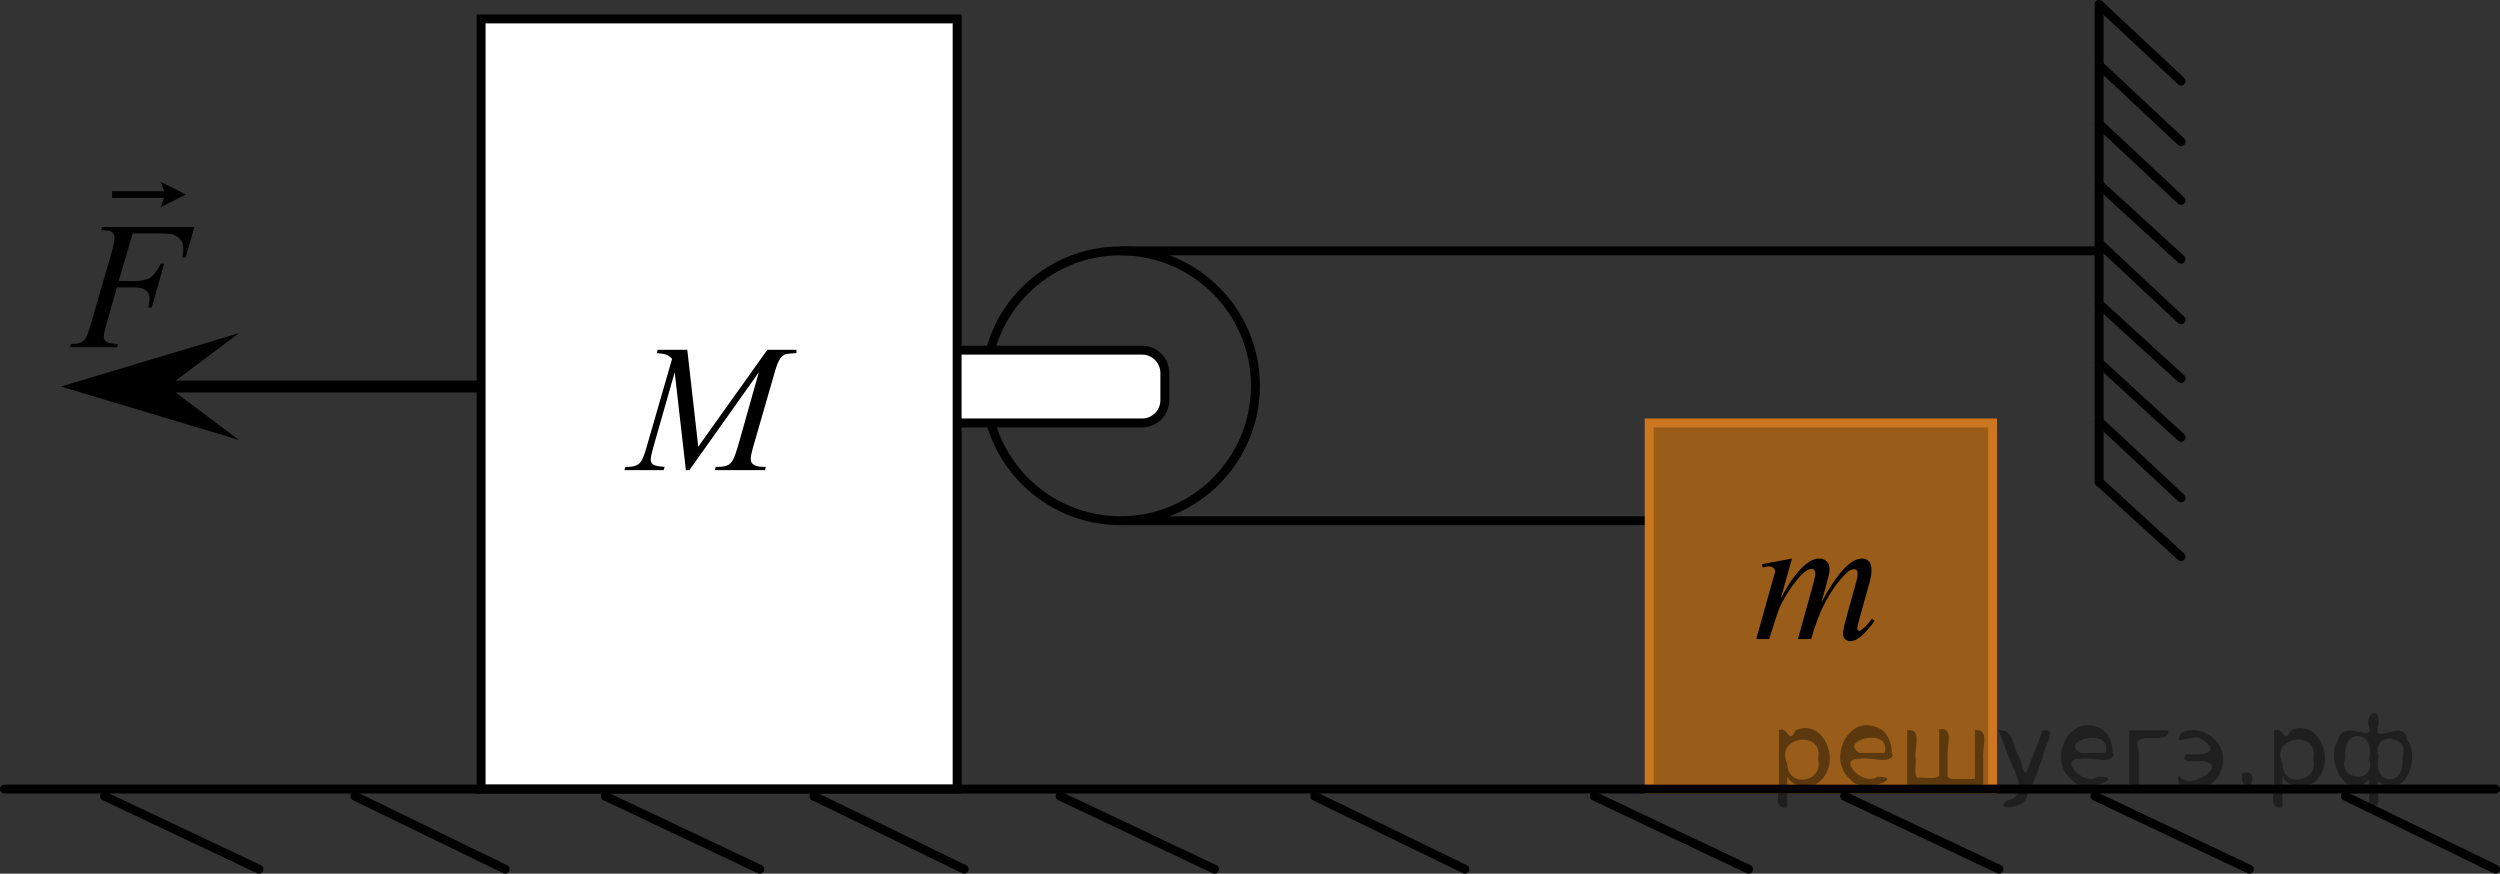
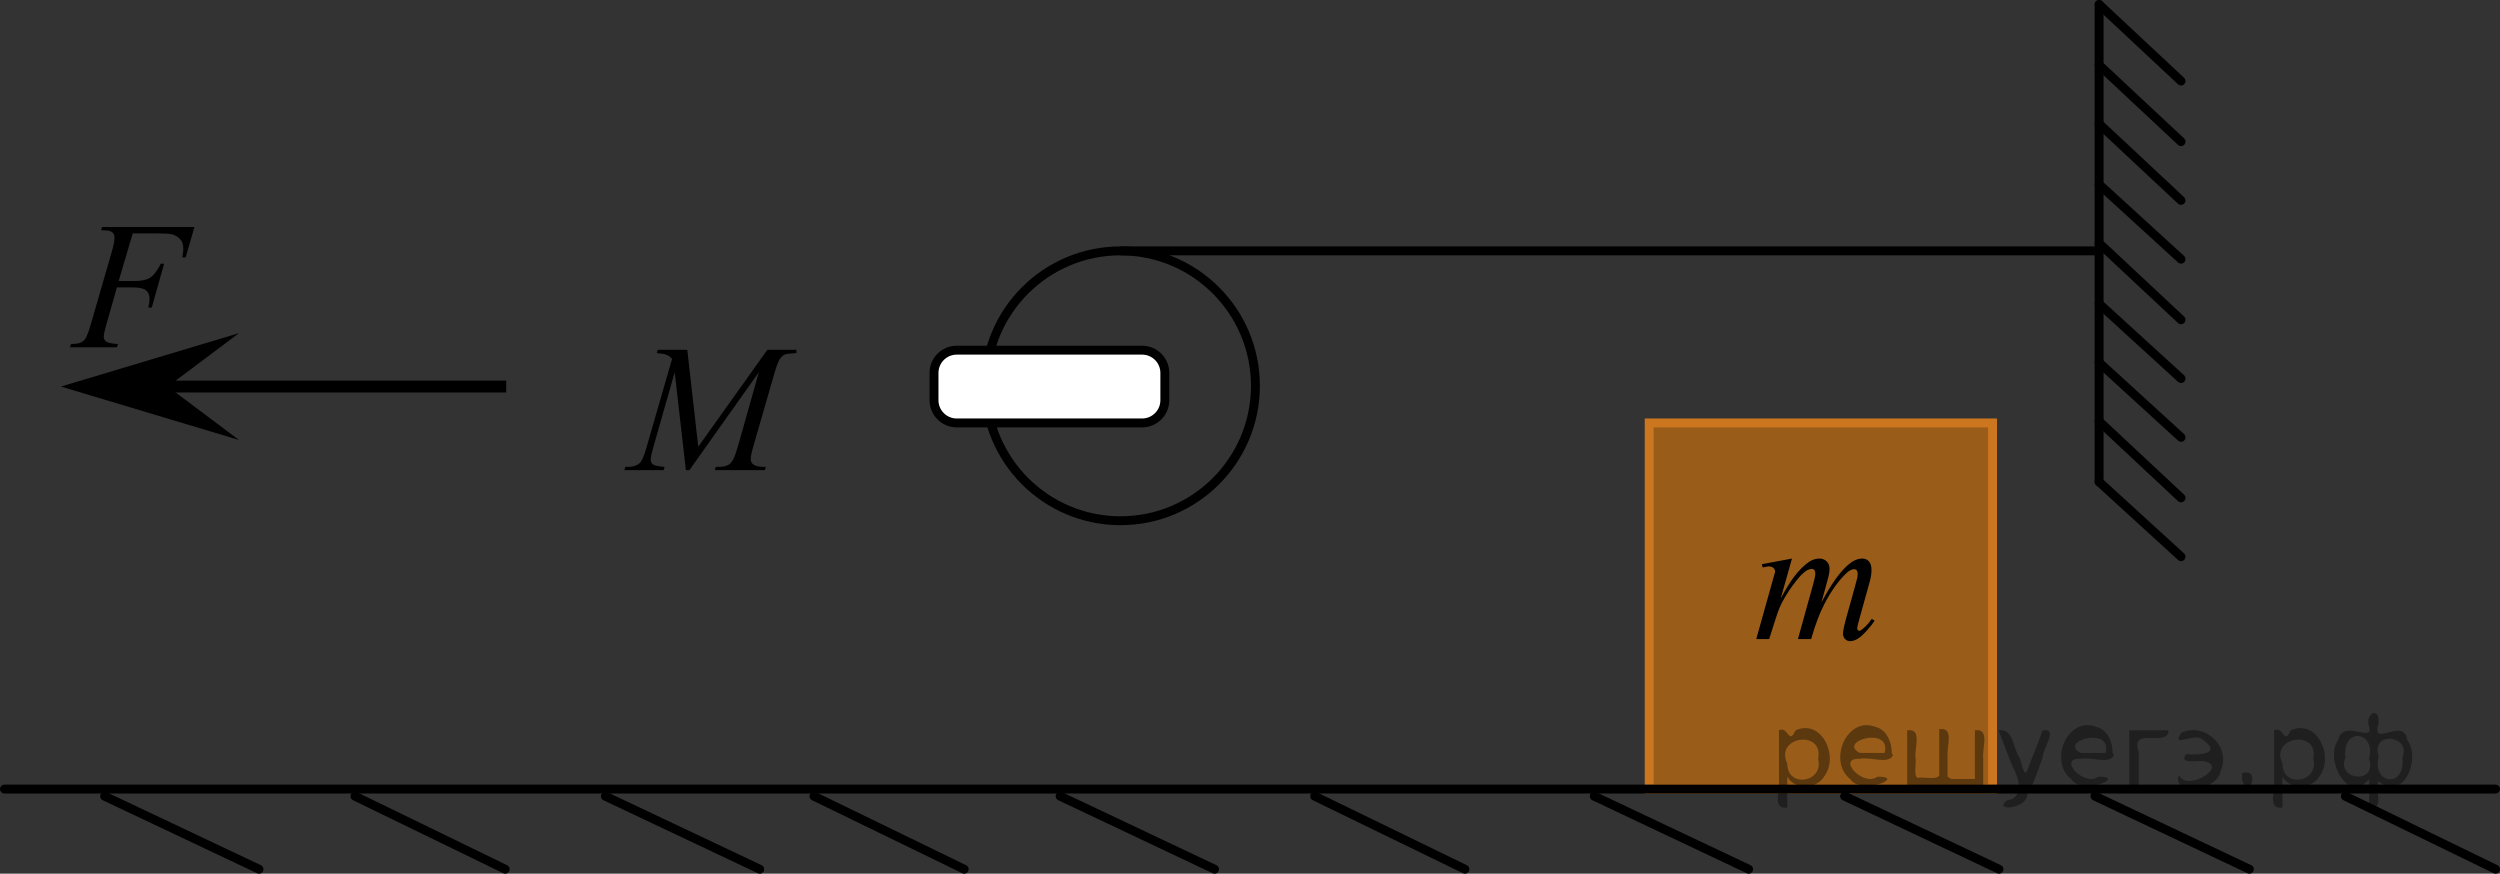
<svg xmlns="http://www.w3.org/2000/svg" xmlns:xlink="http://www.w3.org/1999/xlink" version="1.1" id="Layer_1" x="0px" y="0px" width="210.519px" height="73.57px" viewBox="0 0 210.519 73.57" enable-background="new 0 0 210.519 73.57" xml:space="preserve">
  <rect x="0" y="0" width="210.519" height="73.57" fill="#333333" stroke="none" />
  <circle fill="none" stroke="#000000" stroke-width="0.75" stroke-miterlimit="10" cx="94.354" cy="32.487" r="11.362" />
  <line fill="none" stroke="#000000" stroke-width="0.75" stroke-miterlimit="10" x1="94.354" y1="21.125" x2="176.406" y2="21.125" />
-   <line fill="none" stroke="#000000" stroke-width="0.75" stroke-miterlimit="10" x1="94.354" y1="43.849" x2="138.874" y2="43.849" />
  <rect x="138.874" y="35.615" opacity="0.5" fill="#FF8800" enable-background="new    " width="28.915" height="30.83" />
  <rect x="138.874" y="35.615" fill="none" stroke="#CC761F" stroke-width="0.75" stroke-miterlimit="10" width="28.915" height="30.83" />
  <path fill="#FFFFFF" stroke="#000000" stroke-width="0.75" stroke-miterlimit="10" d="M80.566,35.615h15.607  c1.058,0,1.915-0.857,1.915-1.915V31.402c0-1.058-0.857-1.915-1.915-1.915H80.566c-1.058,0-1.915,0.857-1.915,1.915  v2.298C78.651,34.758,79.508,35.615,80.566,35.615z" />
  <g>
    <g>
      <g>
        <defs>
          <rect id="SVGID_1_" x="145.113" y="44.06" width="16.438" height="13.938" />
        </defs>
        <clipPath id="SVGID_00000109752403278286490990000014885471976580331193_">
          <use xlink:href="#SVGID_1_" overflow="visible" />
        </clipPath>
        <g clip-path="url(#SVGID_00000109752403278286490990000014885471976580331193_)">
          <path d="M150.9,47.036l-0.957,3.376c0.427-0.793,0.79-1.39,1.089-1.789c0.466-0.618,0.92-1.067,1.361-1.348      c0.26-0.159,0.532-0.239,0.816-0.239c0.245,0,0.449,0.08,0.611,0.239c0.161,0.16,0.242,0.365,0.242,0.614      c0,0.244-0.057,0.565-0.169,0.958l-0.522,1.901c0.8-1.522,1.558-2.59,2.273-3.204      c0.398-0.339,0.79-0.509,1.177-0.509c0.226,0,0.411,0.079,0.556,0.236c0.145,0.157,0.217,0.4,0.217,0.73      c0,0.289-0.044,0.597-0.132,0.921l-0.81,2.912c-0.177,0.634-0.265,0.985-0.265,1.056      c0,0.069,0.022,0.13,0.066,0.18c0.029,0.035,0.068,0.052,0.117,0.052c0.049,0,0.135-0.047,0.258-0.142      c0.279-0.22,0.542-0.509,0.787-0.868l0.243,0.157c-0.123,0.199-0.34,0.474-0.651,0.823      s-0.577,0.586-0.798,0.711s-0.425,0.188-0.611,0.188c-0.172,0-0.315-0.06-0.43-0.18      c-0.116-0.12-0.174-0.268-0.174-0.442c0-0.239,0.101-0.721,0.302-1.444l0.67-2.403      c0.152-0.554,0.232-0.86,0.243-0.921c0.015-0.095,0.021-0.186,0.021-0.276c0-0.125-0.027-0.223-0.081-0.292      c-0.059-0.07-0.125-0.105-0.198-0.105c-0.206,0-0.425,0.107-0.655,0.322c-0.677,0.634-1.31,1.522-1.897,2.665      c-0.388,0.754-0.751,1.72-1.089,2.897H151.4l1.258-4.529c0.138-0.489,0.206-0.816,0.206-0.981      c0-0.135-0.026-0.235-0.081-0.3c-0.054-0.065-0.12-0.098-0.198-0.098c-0.162,0-0.334,0.06-0.515,0.18      c-0.295,0.195-0.674,0.611-1.137,1.251c-0.464,0.639-0.823,1.25-1.078,1.834c-0.123,0.274-0.415,1.155-0.876,2.643      h-1.089l1.361-4.852l0.177-0.629c0.034-0.095,0.052-0.164,0.052-0.209c0-0.11-0.05-0.209-0.147-0.296      c-0.098-0.087-0.224-0.131-0.375-0.131c-0.065,0-0.24,0.029-0.53,0.09l-0.065-0.277L150.9,47.036z" />
        </g>
      </g>
    </g>
  </g>
  <polygon points="14.125,32.551 20.125,37.051 5.125,32.551 20.125,28.051 " />
  <line fill="none" stroke="#000000" stroke-miterlimit="10" x1="12.625" y1="32.551" x2="42.625" y2="32.551" />
-   <rect x="40.512" y="1.594" fill="#FFFFFF" stroke="#000000" stroke-width="0.75" stroke-miterlimit="10" width="40.085" height="64.851" />
  <g>
    <g>
      <g>
        <defs>
          <rect id="SVGID_00000073719644613835745460000015190301190778218373_" x="50.313" y="25.67" width="20.65" height="16.698" />
        </defs>
        <clipPath id="SVGID_00000087385035803667203670000003230208454259697591_">
          <use xlink:href="#SVGID_00000073719644613835745460000015190301190778218373_" overflow="visible" />
        </clipPath>
        <g clip-path="url(#SVGID_00000087385035803667203670000003230208454259697591_)">
          <path d="M57.874,29.455l0.924,8.161l5.819-8.161h2.448v0.276c-0.533,0.035-0.846,0.07-0.94,0.104      c-0.163,0.065-0.311,0.194-0.447,0.389c-0.136,0.194-0.282,0.568-0.44,1.121l-1.855,6.428      c-0.108,0.374-0.163,0.668-0.163,0.882c0,0.194,0.066,0.342,0.2,0.441c0.186,0.144,0.482,0.217,0.887,0.217      h0.178L64.418,39.59h-4.223l0.074-0.276h0.2c0.374,0,0.66-0.056,0.857-0.165      c0.152-0.079,0.289-0.231,0.41-0.452c0.121-0.222,0.29-0.714,0.507-1.476l1.656-5.875L58.052,39.59h-0.296      l-0.94-8.244l-1.789,6.271c-0.153,0.533-0.23,0.893-0.23,1.076c0,0.185,0.066,0.325,0.199,0.423      c0.134,0.097,0.456,0.163,0.969,0.198l-0.081,0.276h-3.306l0.082-0.276H52.86c0.488,0,0.841-0.125,1.058-0.374      c0.157-0.18,0.322-0.568,0.495-1.166l2.182-7.556c-0.163-0.17-0.318-0.284-0.466-0.344      c-0.148-0.06-0.422-0.107-0.821-0.143l0.074-0.276C55.381,29.455,57.874,29.455,57.874,29.455z" />
        </g>
      </g>
    </g>
  </g>
  <g>
    <g>
      <g>
        <defs>
          <rect id="SVGID_00000103266908824842804570000005624372516427825838_" x="2.933" y="10.796" width="16.58" height="20.726" />
        </defs>
        <clipPath id="SVGID_00000016048585324851440880000001854428926015277205_">
          <use xlink:href="#SVGID_00000103266908824842804570000005624372516427825838_" overflow="visible" />
        </clipPath>
      </g>
    </g>
    <g>
      <g>
        <defs>
          <rect id="SVGID_00000087384103669822383170000005606873114690967220_" x="3.292" y="11.155" width="16.511" height="20.864" />
        </defs>
        <clipPath id="SVGID_00000076581111689759654530000016504403921032902285_">
          <use xlink:href="#SVGID_00000087384103669822383170000005606873114690967220_" overflow="visible" />
        </clipPath>
        <g clip-path="url(#SVGID_00000076581111689759654530000016504403921032902285_)">
          <path d="M11.177,19.653l-1.183,4.012h1.315c0.592,0,1.033-0.092,1.327-0.276      c0.293-0.184,0.595-0.578,0.905-1.181h0.28l-1.042,3.691H12.486c0.073-0.299,0.11-0.545,0.11-0.74      c0-0.304-0.1-0.539-0.299-0.706c-0.2-0.167-0.573-0.251-1.12-0.251H9.847L8.975,27.258      c-0.158,0.543-0.236,0.904-0.236,1.083c0,0.184,0.067,0.326,0.203,0.426s0.467,0.167,0.994,0.202l-0.089,0.276      H5.886l0.096-0.276c0.385-0.01,0.641-0.045,0.769-0.104c0.197-0.085,0.343-0.199,0.436-0.344      c0.133-0.204,0.29-0.625,0.473-1.263l1.767-6.104c0.143-0.493,0.214-0.879,0.214-1.158      c0-0.13-0.032-0.24-0.096-0.333c-0.065-0.092-0.159-0.161-0.285-0.206c-0.125-0.045-0.376-0.067-0.75-0.067      l0.089-0.276h7.774l-0.739,2.562h-0.28c0.054-0.309,0.081-0.562,0.081-0.762c0-0.329-0.09-0.589-0.27-0.78      c-0.18-0.192-0.41-0.328-0.691-0.407c-0.197-0.05-0.638-0.075-1.322-0.075h-1.974V19.653z" />
        </g>
      </g>
      <g>
        <defs>
-           <rect id="SVGID_00000021821385591907604570000010708097133118833577_" x="3.292" y="11.155" width="16.511" height="20.864" />
-         </defs>
+           </defs>
        <clipPath id="SVGID_00000173143363262929349920000000374918563758442373_">
          <use xlink:href="#SVGID_00000021821385591907604570000010708097133118833577_" overflow="visible" />
        </clipPath>
        <g clip-path="url(#SVGID_00000173143363262929349920000000374918563758442373_)">
          <path d="M13.526,17.449l0.303-0.795H9.439v-0.551h4.39l-0.303-0.795l2.118,1.071L13.526,17.449z" />
        </g>
      </g>
    </g>
  </g>
  <g>
    <line fill="none" stroke="#000000" stroke-width="0.75" stroke-linecap="round" stroke-linejoin="round" stroke-miterlimit="10" x1="0.375" y1="66.445" x2="210.144" y2="66.445" />
    <line fill="none" stroke="#000000" stroke-width="0.75" stroke-linecap="round" stroke-linejoin="round" stroke-miterlimit="10" x1="8.808" y1="67.045" x2="21.809" y2="73.195" />
    <line fill="none" stroke="#000000" stroke-width="0.75" stroke-linecap="round" stroke-linejoin="round" stroke-miterlimit="10" x1="29.89" y1="67.045" x2="42.54" y2="73.195" />
    <line fill="none" stroke="#000000" stroke-width="0.75" stroke-linecap="round" stroke-linejoin="round" stroke-miterlimit="10" x1="50.973" y1="67.045" x2="63.973" y2="73.195" />
    <line fill="none" stroke="#000000" stroke-width="0.75" stroke-linecap="round" stroke-linejoin="round" stroke-miterlimit="10" x1="68.541" y1="67.045" x2="81.191" y2="73.195" />
    <line fill="none" stroke="#000000" stroke-width="0.75" stroke-linecap="round" stroke-linejoin="round" stroke-miterlimit="10" x1="89.272" y1="67.045" x2="102.273" y2="73.195" />
    <line fill="none" stroke="#000000" stroke-width="0.75" stroke-linecap="round" stroke-linejoin="round" stroke-miterlimit="10" x1="110.706" y1="67.045" x2="123.355" y2="73.195" />
    <line fill="none" stroke="#000000" stroke-width="0.75" stroke-linecap="round" stroke-linejoin="round" stroke-miterlimit="10" x1="134.248" y1="67.045" x2="147.248" y2="73.195" />
    <line fill="none" stroke="#000000" stroke-width="0.75" stroke-linecap="round" stroke-linejoin="round" stroke-miterlimit="10" x1="155.33" y1="67.045" x2="168.331" y2="73.195" />
    <line fill="none" stroke="#000000" stroke-width="0.75" stroke-linecap="round" stroke-linejoin="round" stroke-miterlimit="10" x1="176.412" y1="67.045" x2="189.413" y2="73.195" />
    <line fill="none" stroke="#000000" stroke-width="0.75" stroke-linecap="round" stroke-linejoin="round" stroke-miterlimit="10" x1="197.495" y1="67.045" x2="210.144" y2="73.195" />
  </g>
  <line fill="none" stroke="#000000" stroke-width="0.75" stroke-linecap="round" stroke-linejoin="round" stroke-miterlimit="10" x1="176.76" y1="40.575" x2="183.66" y2="46.875" />
  <line fill="none" stroke="#000000" stroke-width="0.75" stroke-linecap="round" stroke-linejoin="round" stroke-miterlimit="10" x1="176.76" y1="25.575" x2="183.66" y2="31.875" />
  <line fill="none" stroke="#000000" stroke-width="0.75" stroke-linecap="round" stroke-linejoin="round" stroke-miterlimit="10" x1="176.76" y1="30.525" x2="183.66" y2="36.825" />
  <line fill="none" stroke="#000000" stroke-width="0.75" stroke-linecap="round" stroke-linejoin="round" stroke-miterlimit="10" x1="176.76" y1="35.475" x2="183.66" y2="41.925" />
  <line fill="none" stroke="#000000" stroke-width="0.75" stroke-linecap="round" stroke-linejoin="round" stroke-miterlimit="10" x1="176.76" y1="20.475" x2="183.66" y2="26.925" />
  <line fill="none" stroke="#000000" stroke-width="0.75" stroke-linecap="round" stroke-linejoin="round" stroke-miterlimit="10" x1="176.76" y1="15.525" x2="183.66" y2="21.825" />
  <line fill="none" stroke="#000000" stroke-width="0.75" stroke-linecap="round" stroke-linejoin="round" stroke-miterlimit="10" x1="176.76" y1="0.375" x2="183.66" y2="6.825" />
  <line fill="none" stroke="#000000" stroke-width="0.75" stroke-linecap="round" stroke-linejoin="round" stroke-miterlimit="10" x1="176.76" y1="5.475" x2="183.66" y2="11.925" />
  <line fill="none" stroke="#000000" stroke-width="0.75" stroke-linecap="round" stroke-linejoin="round" stroke-miterlimit="10" x1="176.76" y1="10.425" x2="183.66" y2="16.875" />
  <line fill="none" stroke="#000000" stroke-width="0.75" stroke-linecap="round" stroke-linejoin="round" stroke-miterlimit="10" x1="176.76" y1="40.575" x2="176.76" y2="0.375" />
  <g style="stroke:none;fill:#000;fill-opacity:0.4">
    <path d="m 150.5,65.5 c 0,0.8 0,1.6 0,2.5 -1.3,0.2 -0.6,-1.5 -0.7,-2.3 0,-1.4 0,-2.8 0,-4.2 0.8,-0.4 0.8,1.3 1.4,0.0 2.2,-1.0 3.7,2.2 2.4,3.9 -0.6,1.0 -2.4,1.2 -3.1,0.0 z m 2.6,-1.6 c 0.5,-2.5 -3.7,-1.9 -2.6,0.4 0.0,2.1 3.1,1.6 2.6,-0.4 z" />
    <path d="m 159.4,63.6 c -0.4,0.8 -1.9,0.1 -2.8,0.3 -2.0,-0.1 0.3,2.4 1.5,1.5 2.5,0.0 -1.4,1.6 -2.3,0.2 -1.9,-1.5 -0.3,-5.3 2.1,-4.4 0.9,0.2 1.4,1.2 1.4,2.2 z m -0.7,-0.2 c 0.6,-2.3 -4.0,-1.0 -2.1,0.0 0.7,0 1.4,-0.0 2.1,-0.0 z" />
    <path d="m 164.3,65.6 c 0.6,0 1.3,0 2.0,0 0,-1.3 0,-2.7 0,-4.1 1.3,-0.2 0.6,1.5 0.7,2.3 0,0.8 0,1.6 0,2.4 -2.1,0 -4.2,0 -6.4,0 0,-1.5 0,-3.1 0,-4.7 1.3,-0.2 0.6,1.5 0.7,2.3 0.1,0.5 -0.2,1.6 0.2,1.7 0.5,-0.1 1.6,0.2 1.8,-0.2 0,-1.3 0,-2.6 0,-3.9 1.3,-0.2 0.6,1.5 0.7,2.3 0,0.5 0,1.1 0,1.7 z" />
    <path d="m 170.7,66.7 c 0.3,1.4 -3.0,1.7 -1.7,0.7 1.5,-0.2 1.0,-1.9 0.5,-2.8 -0.4,-1.0 -0.8,-2.0 -1.2,-3.1 1.2,-0.2 1.2,1.4 1.7,2.2 0.2,0.2 0.4,1.9 0.7,1.2 0.4,-1.1 0.9,-2.2 1.3,-3.4 1.4,-0.2 0.0,1.5 -0.0,2.3 -0.3,0.9 -0.7,1.9 -1.1,2.9 z" />
    <path d="m 178.0,63.6 c -0.4,0.8 -1.9,0.1 -2.8,0.3 -2.0,-0.1 0.3,2.4 1.5,1.5 2.5,0.0 -1.4,1.6 -2.3,0.2 -1.9,-1.5 -0.3,-5.3 2.1,-4.4 0.9,0.2 1.4,1.2 1.4,2.2 z m -0.7,-0.2 c 0.6,-2.3 -4.0,-1.0 -2.1,0.0 0.7,0 1.4,-0.0 2.1,-0.0 z" />
    <path d="m 179.3,66.2 c 0,-1.5 0,-3.1 0,-4.7 1.1,0 2.2,0 3.3,0 0.0,1.5 -3.3,-0.4 -2.5,1.8 0,0.9 0,1.9 0,2.9 -0.2,0 -0.5,0 -0.7,0 z" />
    <path d="m 183.5,65.3 c 0.7,1.4 4.2,-0.8 2.1,-1.2 -0.5,-0.1 -2.2,0.3 -1.5,-0.6 1.0,0.1 3.1,0.0 1.4,-1.2 -0.6,-0.7 -2.8,0.8 -1.8,-0.6 2.0,-0.9 4.2,1.2 3.3,3.2 -0.2,1.5 -3.5,2.3 -3.6,0.7 l 0,-0.1 0,-0.0 0,0 z" />
    <path d="m 188.8,65.1 c 1.6,-0.5 0.6,2.3 -0.0,0.6 -0.0,-0.2 0.0,-0.4 0.0,-0.6 z" />
    <path d="m 192.2,65.5 c 0,0.8 0,1.6 0,2.5 -1.3,0.2 -0.6,-1.5 -0.7,-2.3 0,-1.4 0,-2.8 0,-4.2 0.8,-0.4 0.8,1.3 1.4,0.0 2.2,-1.0 3.7,2.2 2.4,3.9 -0.6,1.0 -2.4,1.2 -3.1,0.0 z m 2.6,-1.6 c 0.5,-2.5 -3.7,-1.9 -2.6,0.4 0.0,2.1 3.1,1.6 2.6,-0.4 z" />
    <path d="m 197.5,63.8 c -0.8,1.9 2.7,2.3 2.0,0.1 0.6,-2.4 -2.3,-2.7 -2.0,-0.1 z m 2.0,4.2 c 0,-0.8 0,-1.6 0,-2.4 -1.8,2.2 -3.8,-1.7 -2.6,-3.3 0.4,-1.8 3.0,0.3 2.6,-1.1 -0.4,-1.1 0.9,-1.8 0.8,-0.3 -0.7,2.2 2.1,-0.6 2.4,1.4 1.2,1.6 -0.3,5.2 -2.4,3.5 -0.4,0.6 0.6,2.5 -0.8,2.1 z m 2.8,-4.2 c 0.8,-1.9 -2.7,-2.3 -2.0,-0.1 -0.6,2.4 2.3,2.7 2.0,0.1 z" />
  </g>
</svg>